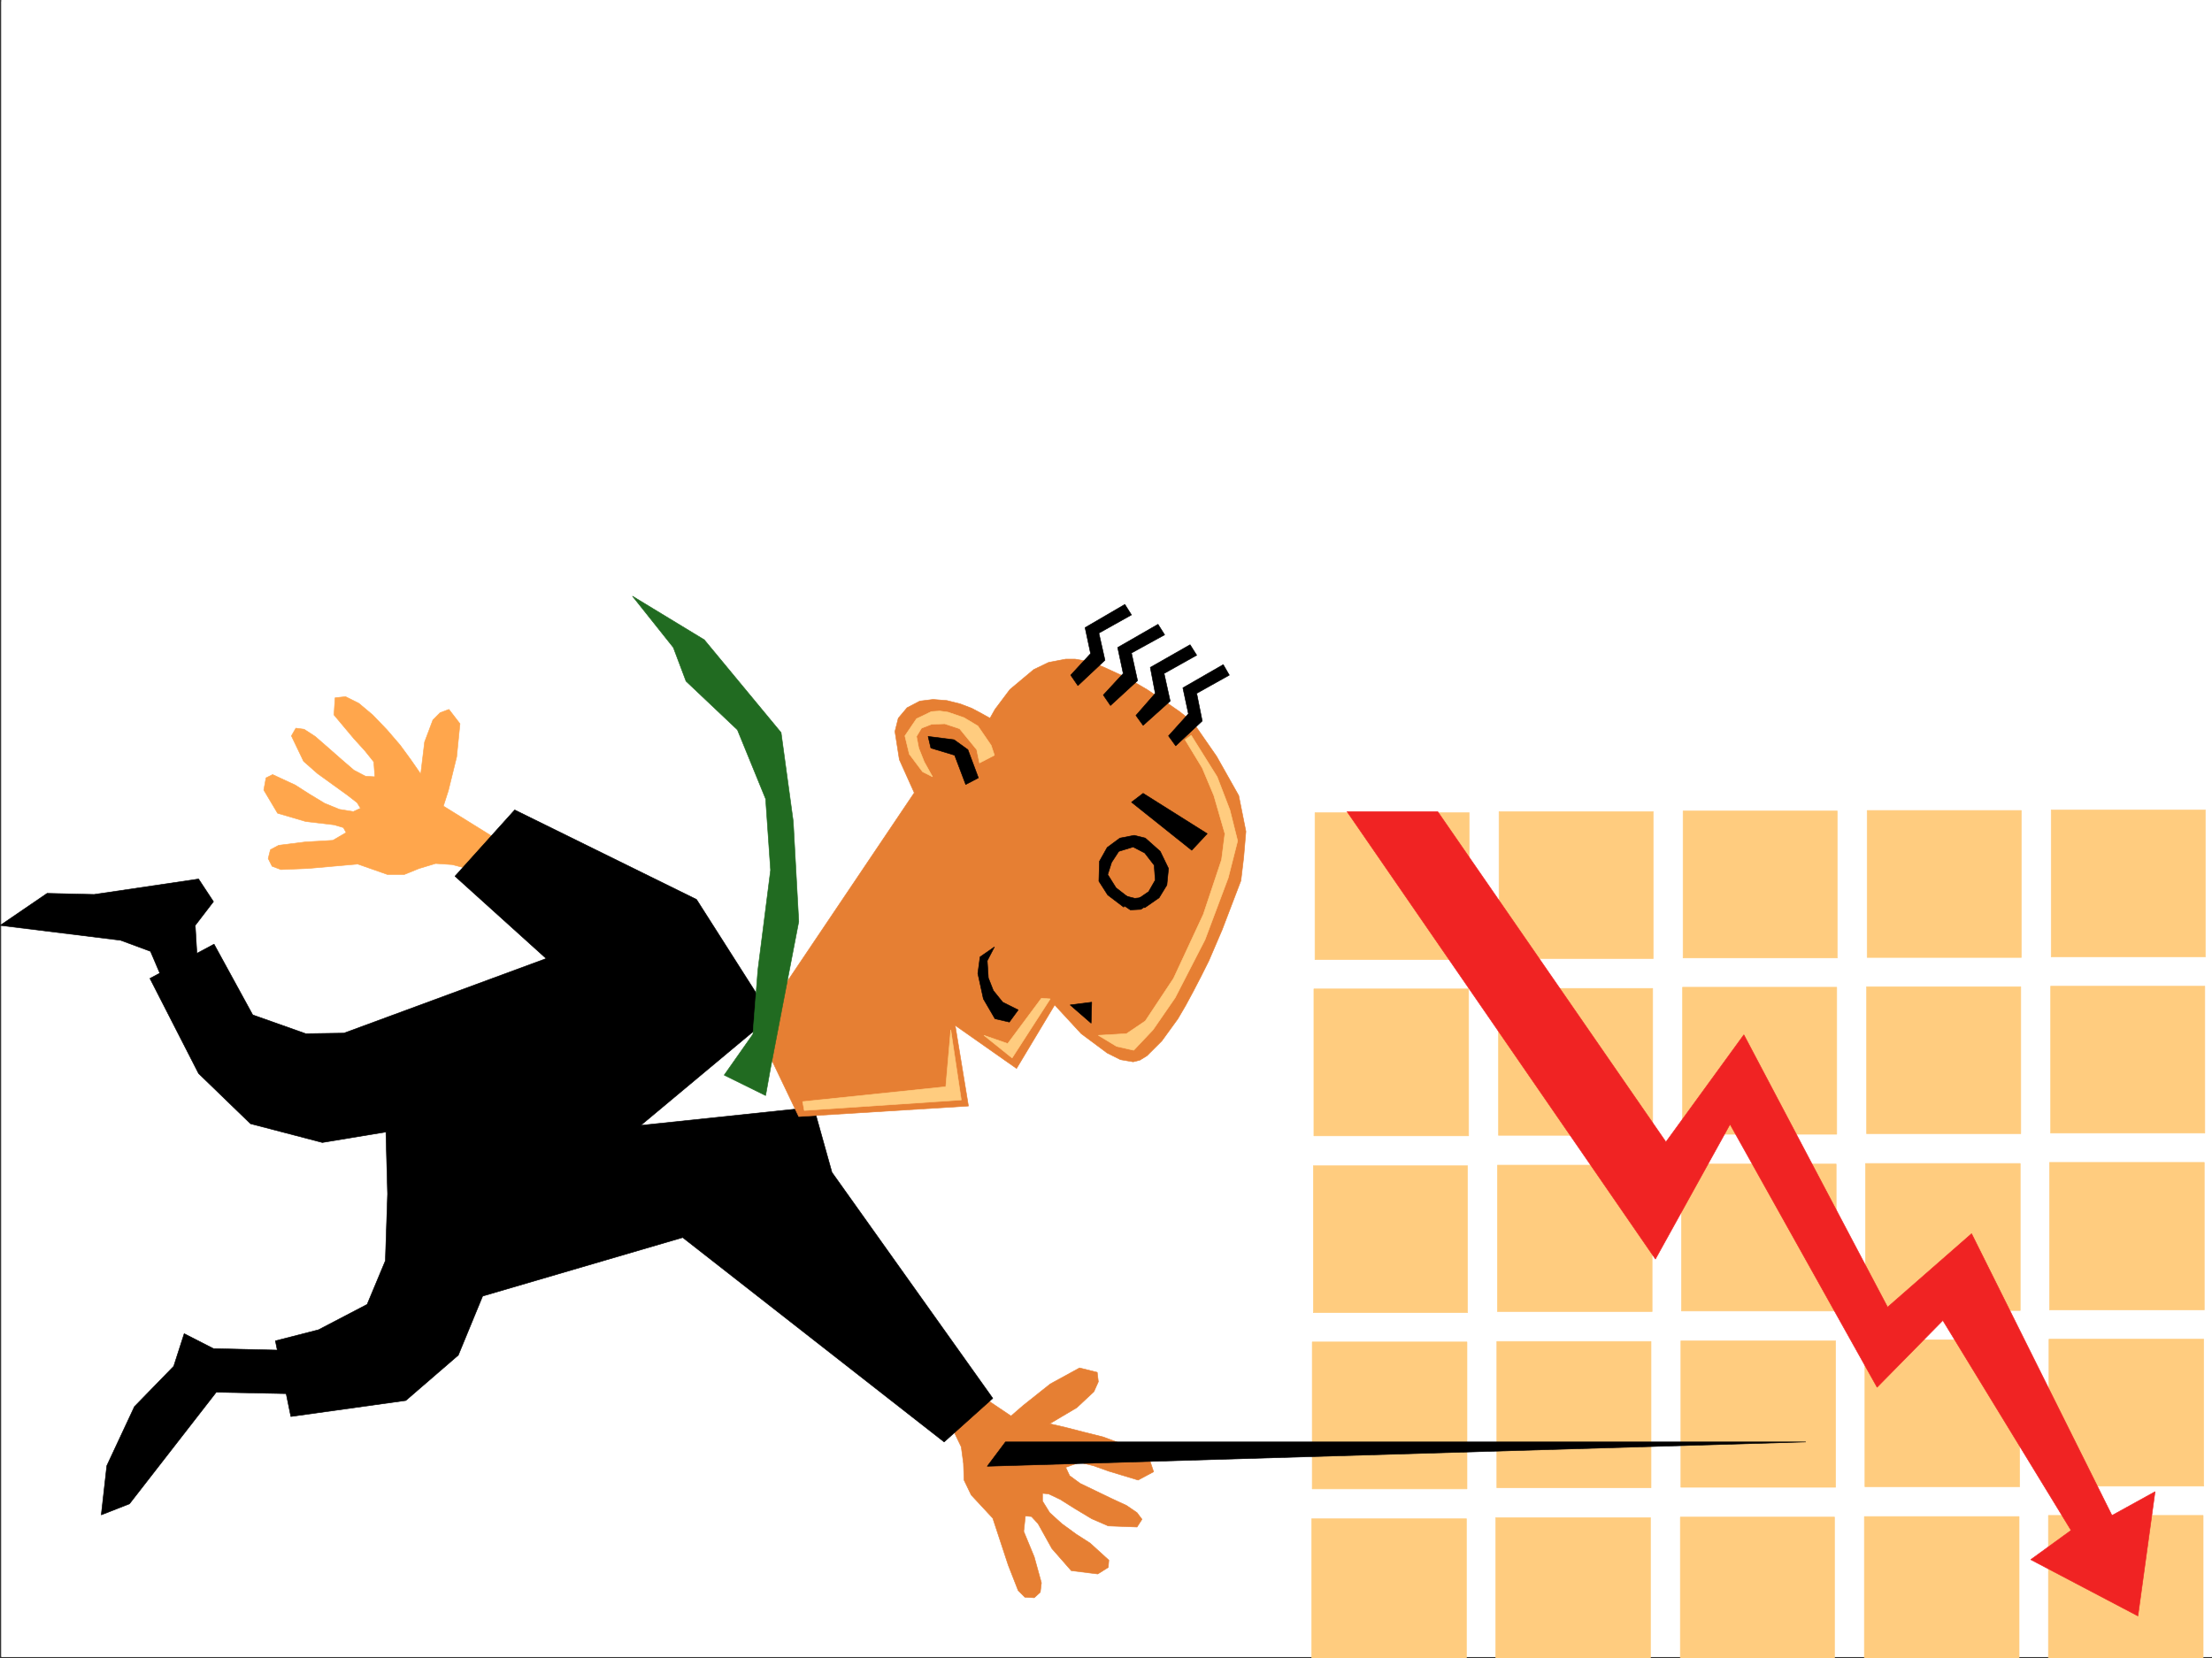
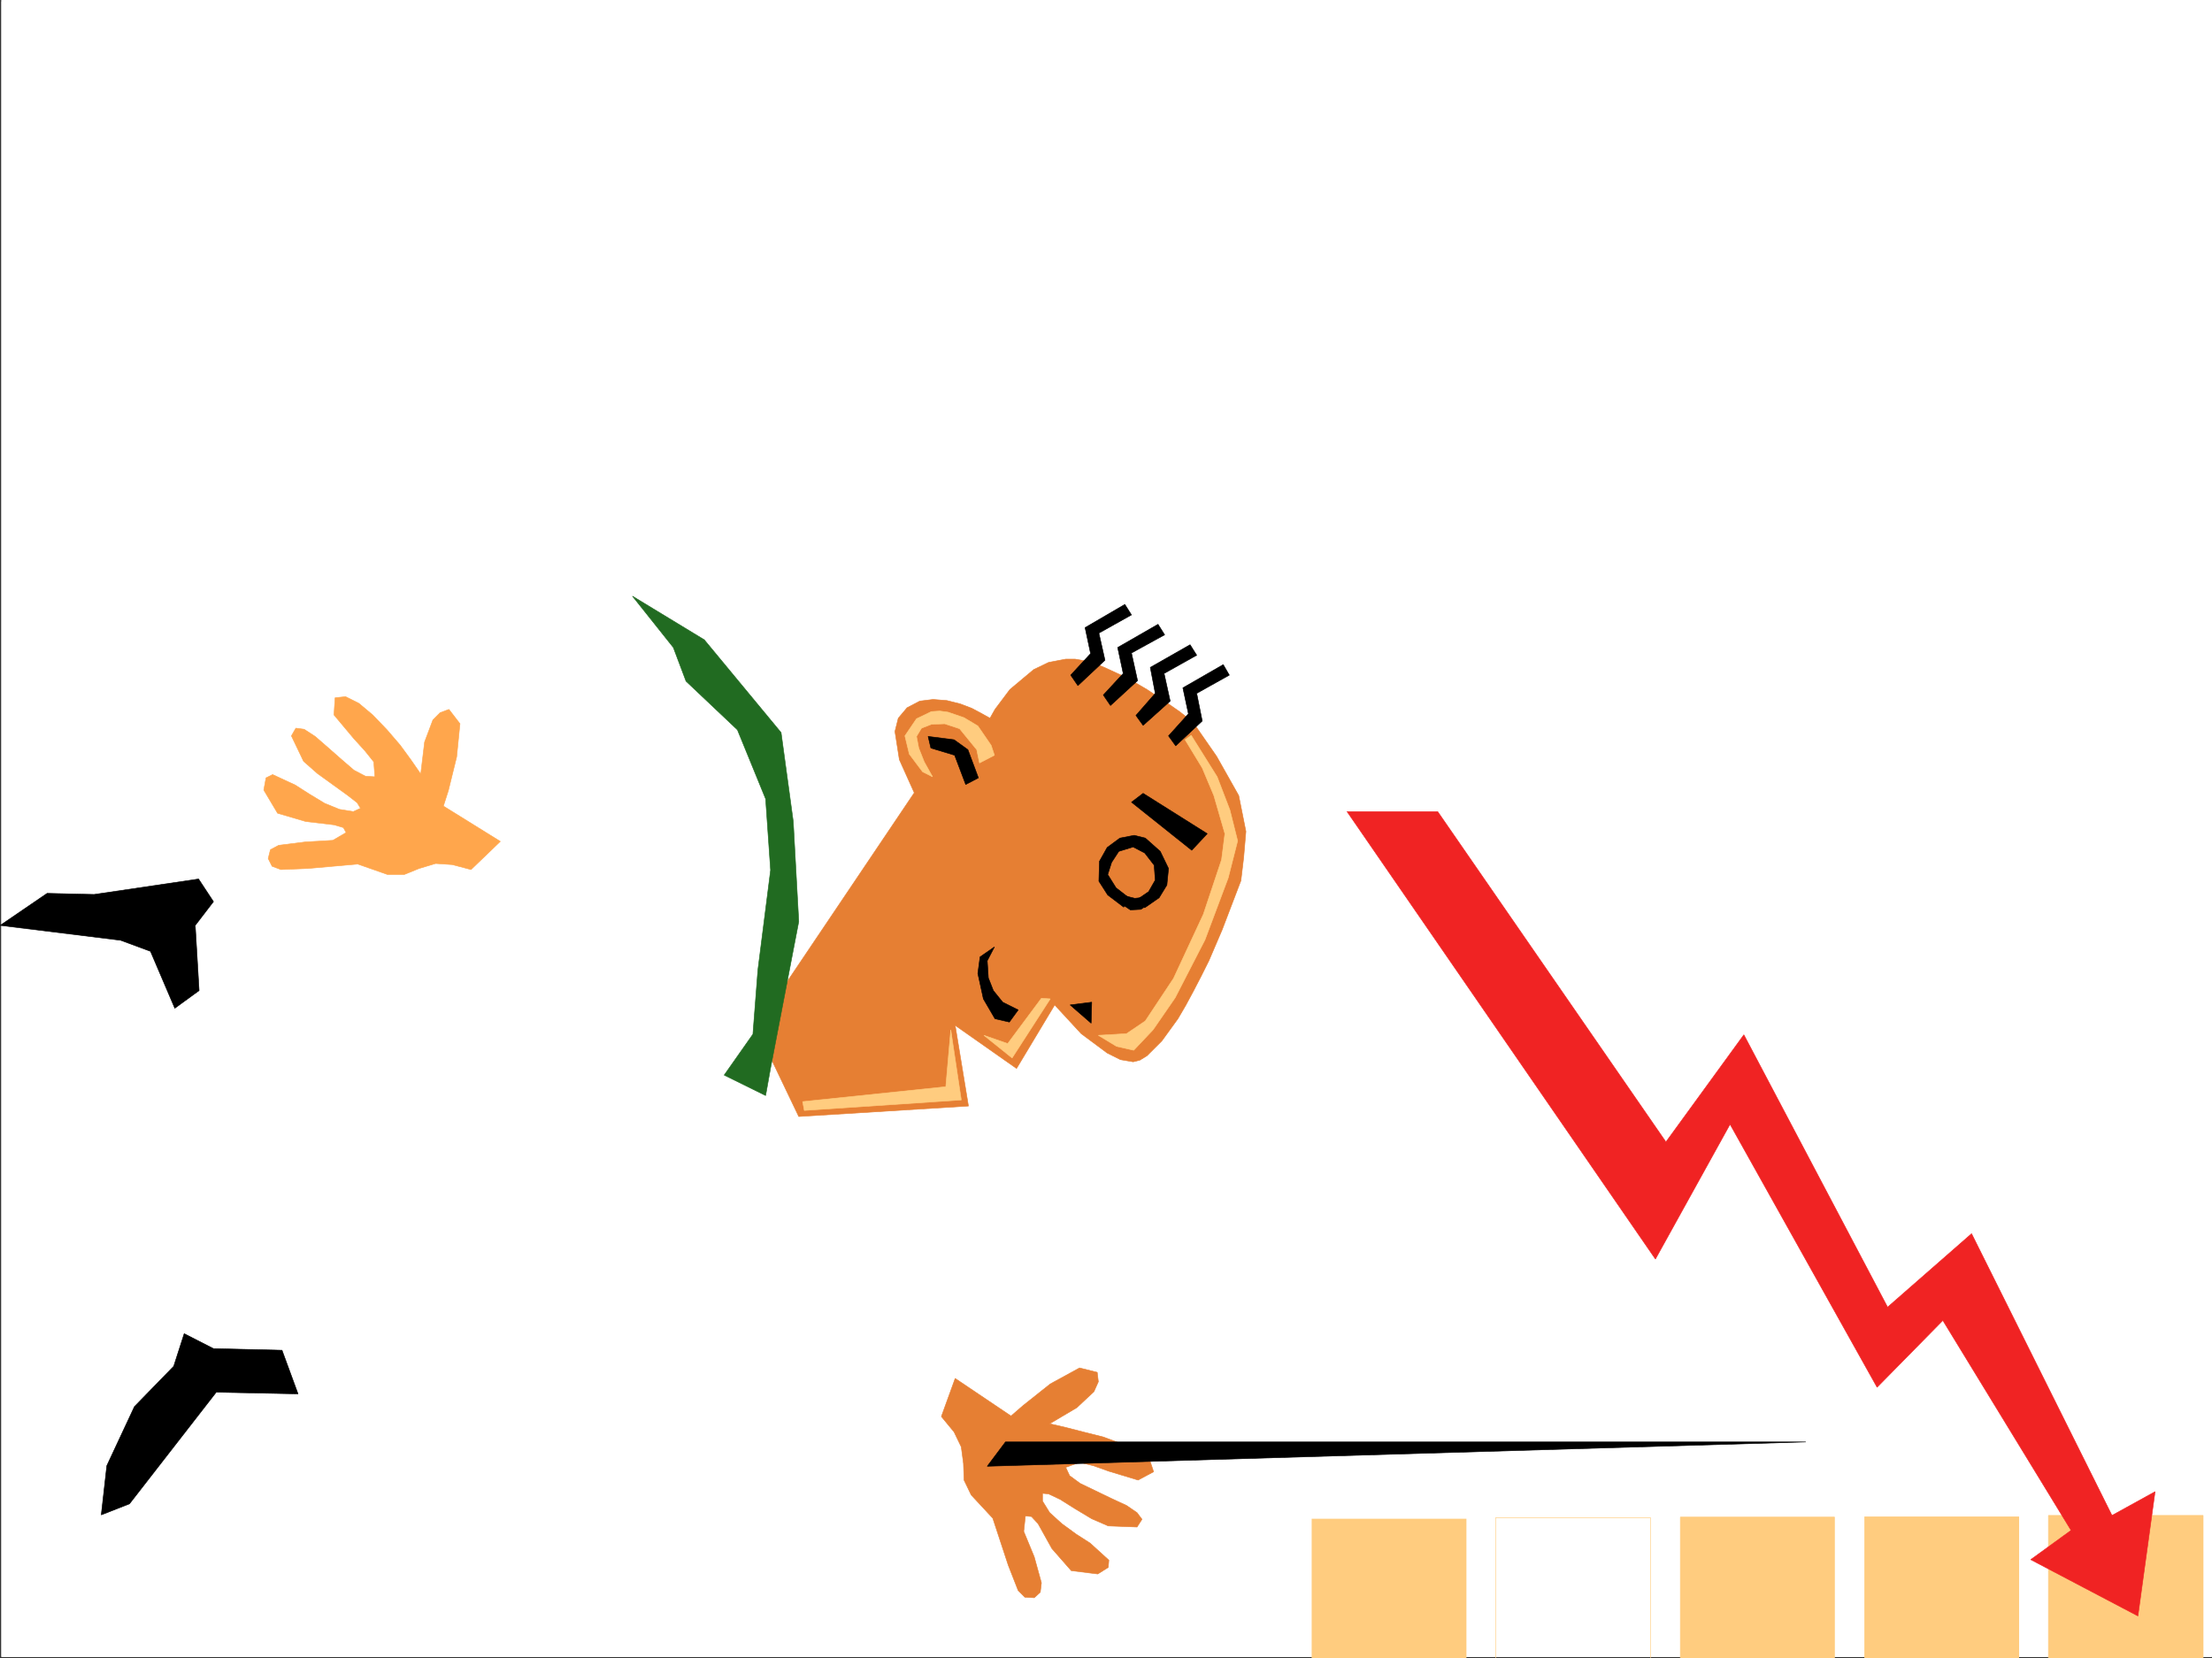
<svg xmlns="http://www.w3.org/2000/svg" width="2998.709" height="2248.25">
  <rect width="100%" height="100%" fill="#333333" stroke="none" />
  <defs>
    <clipPath id="a">
      <path d="M0 0h2997v2244.137H0Zm0 0" />
    </clipPath>
    <clipPath id="b">
      <path d="M1776 2056h211v190.09h-211zm0 0" />
    </clipPath>
    <clipPath id="c">
      <path d="M1775 2056h212v190.09h-212zm0 0" />
    </clipPath>
    <clipPath id="d">
-       <path d="M2025 2055h211v191.09h-211zm0 0" />
-     </clipPath>
+       </clipPath>
    <clipPath id="e">
      <path d="M2025 2054h212v192.09h-212zm0 0" />
    </clipPath>
    <clipPath id="f">
      <path d="M2276 2054h210v192.09h-210zm0 0" />
    </clipPath>
    <clipPath id="g">
      <path d="M2275 2054h211v192.09h-211zm0 0" />
    </clipPath>
    <clipPath id="h">
      <path d="M2525 2053h211v193.09h-211zm0 0" />
    </clipPath>
    <clipPath id="i">
      <path d="M2525 2053h212v193.09h-212zm0 0" />
    </clipPath>
    <clipPath id="j">
      <path d="M2775 2052h211v194.09h-211zm0 0" />
    </clipPath>
    <clipPath id="k">
      <path d="M2774 2051h212v195.09h-212zm0 0" />
    </clipPath>
  </defs>
  <path fill="#fff" d="M1.694 2246.297h2997.015V0H1.694Zm0 0" />
  <g clip-path="url(#a)" transform="translate(1.694 2.16)">
    <path fill="#fff" fill-rule="evenodd" stroke="#fff" stroke-linecap="square" stroke-linejoin="bevel" stroke-miterlimit="10" stroke-width=".743" d="M.742 2244.137h2995.531V-2.16H.743Zm0 0" />
  </g>
-   <path fill="#ffcc7f" fill-rule="evenodd" stroke="#ffcc7f" stroke-linecap="square" stroke-linejoin="bevel" stroke-miterlimit="10" stroke-width=".743" d="M1782.659 1301.05h209.07V1101.8h-209.07zm249.5-1.523h209.066v-199.215h-209.066zm249.496-.742h209.066v-199.254h-209.066zm249.535-.742h209.027v-199.254H2531.19zm249.496-.743h209.031v-199.253h-209.031Zm-999.512 242.653h209.77v-199.215h-209.77zm250.238-.742h209.07v-199.215h-209.07zm249.5-1.484h209.067v-199.254h-209.066zm249.497-.747h209.066v-199.253h-209.066zm249.535-.742h209.027v-199.254h-209.027zm-999.512 243.399h209.027v-199.215h-209.027zm249.496-1.485h209.77V1579.68h-209.77zm249.496-.746h209.774v-199.25h-209.774zm249.496-.742h209.813V1577.41H2528.92zm249.5-.742h209.809v-199.996H2778.42zm-999.515 242.656h209.812v-199.215h-209.812zm250.281-1.488h209.027v-198.47h-209.027zm249.496-.742h209.774v-198.512h-209.774Zm249.496-.743h209.774v-199.253h-209.774zm249.5-.742h209.809V1815.61h-209.809zm0 0" />
  <g clip-path="url(#b)" transform="translate(1.694 2.16)">
    <path fill="#ffcc7f" fill-rule="evenodd" d="M1776.469 2256.098h209.812v-199.211H1776.47zm0 0" />
  </g>
  <g clip-path="url(#c)" transform="translate(1.694 2.16)">
-     <path fill="none" stroke="#ffcc7f" stroke-linecap="square" stroke-linejoin="bevel" stroke-miterlimit="10" stroke-width=".743" d="M1776.469 2256.098h209.812v-199.211H1776.47zm0 0" />
-   </g>
+     </g>
  <g clip-path="url(#d)" transform="translate(1.694 2.16)">
    <path fill="#ffcc7f" fill-rule="evenodd" d="M2025.965 2254.613h209.812V2055.36h-209.812zm0 0" />
  </g>
  <g clip-path="url(#e)" transform="translate(1.694 2.16)">
    <path fill="none" stroke="#ffcc7f" stroke-linecap="square" stroke-linejoin="bevel" stroke-miterlimit="10" stroke-width=".743" d="M2025.965 2254.613h209.812V2055.36h-209.812zm0 0" />
  </g>
  <g clip-path="url(#f)" transform="translate(1.694 2.16)">
    <path fill="#ffcc7f" fill-rule="evenodd" d="M2276.246 2253.871h209.027v-199.254h-209.027zm0 0" />
  </g>
  <g clip-path="url(#g)" transform="translate(1.694 2.16)">
    <path fill="none" stroke="#ffcc7f" stroke-linecap="square" stroke-linejoin="bevel" stroke-miterlimit="10" stroke-width=".743" d="M2276.246 2253.871h209.027v-199.254h-209.027zm0 0" />
  </g>
  <g clip-path="url(#h)" transform="translate(1.694 2.16)">
    <path fill="#ffcc7f" fill-rule="evenodd" d="M2525.742 2252.387h209.774v-198.512h-209.774zm0 0" />
  </g>
  <g clip-path="url(#i)" transform="translate(1.694 2.16)">
-     <path fill="none" stroke="#ffcc7f" stroke-linecap="square" stroke-linejoin="bevel" stroke-miterlimit="10" stroke-width=".743" d="M2525.742 2252.387h209.774v-198.512h-209.774zm0 0" />
-   </g>
+     </g>
  <g clip-path="url(#j)" transform="translate(1.694 2.16)">
    <path fill="#ffcc7f" fill-rule="evenodd" d="M2775.238 2251.602h209.774v-199.215h-209.774zm0 0" />
  </g>
  <g clip-path="url(#k)" transform="translate(1.694 2.16)">
    <path fill="none" stroke="#ffcc7f" stroke-linecap="square" stroke-linejoin="bevel" stroke-miterlimit="10" stroke-width=".743" d="M2775.238 2251.602h209.774v-199.215h-209.774zm0 0" />
  </g>
  <path fill="#f02323" fill-rule="evenodd" stroke="#f02323" stroke-linecap="square" stroke-linejoin="bevel" stroke-miterlimit="10" stroke-width=".743" d="m1826.14 1100.313 418.058 606.675 101.148-182.754 199.332 356.555 89.149-90.633 173.84 284.606-54.7 39.687 145.332 76.403 23.227-168.52-58.414 32.215-190.34-382.004-113.86 99.625-194.835-369.262-105.649 145.297-309.437-447.89zm0 0" />
  <path fill="#fff" fill-rule="evenodd" stroke="#fff" stroke-linecap="square" stroke-linejoin="bevel" stroke-miterlimit="10" stroke-width=".743" d="m1102.358 1571.43 32.219-73.39-131.883-134.817-206.059 181.226zm0 0" />
  <path fill="#ffa64c" fill-rule="evenodd" stroke="#ffa64c" stroke-linecap="square" stroke-linejoin="bevel" stroke-miterlimit="10" stroke-width=".743" d="m678.28 1140.742-77.184-47.937 6.727-20.957 11.261-45.707 4.496-44.926-14.976-19.473-12.004 4.496-9.734 9.739-11.262 29.949-5.238 43.441-13.493-19.473-14.23-19.472-17.988-20.957-19.469-20.254-18.73-15.719-17.985-8.992-14.234 1.484-1.485 23.227 26.977 32.219 14.976 16.46 12.004 15.016 1.485 20.215-12.746-.746-15.72-8.25-16.5-14.23-18.726-16.461-17.246-15.016-14.972-9.734-11.223-1.489-6.02 10.48 16.5 34.446 18.727 16.504 21.742 15.715 18.727 13.492 13.488 10.477 4.5 7.507-9.738 4.496-18.766-3.011-20.215-8.25-20.96-12.707-18.766-12.004-30.696-14.23-8.992 4.495-3.012 16.5 18.731 31.438 38.238 11.219 38.203 4.5 12.746 3.754 3.715 6.761-17.988 10.48-37.457 2.227-35.934 4.496-11.257 5.985-3.012 12.004 5.277 10.476 11.965 4.496 36.715-1.484 67.45-5.98 40.468 14.191h22.441l20.254-8.211 22.485-6.766 22.48 1.528 25.453 6.722zm0 0" />
  <path fill="#e67f33" fill-rule="evenodd" stroke="#e67f33" stroke-linecap="square" stroke-linejoin="bevel" stroke-miterlimit="10" stroke-width=".743" d="m1294.89 1868.785 75.694 50.945 16.461-14.23 36.715-29.207 39.727-21.742 23.969 5.984 1.523 12.746-6.02 13.489-23.226 21.703-36.715 21.738 22.48 5.238 23.227 5.985 26.98 6.761 26.235 9.739 22.484 11.222 14.973 12.746 4.5 13.45-21 11.261-39.684-12.004-20.996-7.468-18.73-4.496-18.73 6.722 5.242 11.262 14.23 10.48 20.254 9.735 21.699 10.48 21 9.735 14.23 9.738 6.727 8.992-6.727 10.477-38.984-1.485-22.441-9.734-22.485-13.492-20.254-12.746-15.714-7.47-8.25-.741v10.48l9.734 15.719 16.5 14.973 19.473 14.234 18.726 12.004 25.496 23.183-.785 9.778-14.23 8.953-35.934-4.496-26.234-29.95-18.73-33.706-8.993-9.735-8.25-.742-2.23 20.957 14.234 34.484 9.734 35.192-1.523 12.746-8.211 7.469-12.746-.743-8.996-8.996-13.488-34.445-20.958-63.656-29.246-31.473-9.738-20.215-.742-22.484-3.008-22.48-9.738-20.215-17.242-20.957zm0 0" />
-   <path fill-rule="evenodd" stroke="#000" stroke-linecap="square" stroke-linejoin="bevel" stroke-miterlimit="10" stroke-width=".743" d="m1103.1 1501.012 24.711 88.402 218.062 306.348-65.96 59.16-354.403-277.14-271.199 79.41-33 80.117-71.16 61.425-155.856 21.743-20.957-102.641 58.418-14.973 65.961-34.449 24.711-59.156 3.012-90.637-2.27-83.906-86.175 14.23-97.399-25.453-70.418-68.152-65.926-128.832 86.922-46.453 52.434 95.875 71.941 25.492 51.692-.781 274.207-101.114-123.633-111.59 80.937-89.89 246.485 121.363 101.152 158.785-176.809 147.528zm0 0" />
  <path fill="#e67f33" fill-rule="evenodd" stroke="#e67f33" stroke-linecap="square" stroke-linejoin="bevel" stroke-miterlimit="10" stroke-width=".743" d="m1617.073 978.945 32.218 46.453 29.989 53.176 9.734 48.68-3.008 35.227-3.754 31.437-25.457 66.668-8.992 20.957-8.992 20.996-10.48 20.957-10.477 20.215-10.52 19.512-10.476 17.945-21.742 29.992-20.215 20.211-9.735 5.984-8.992 2.227-17.242-2.969-17.988-8.992-35.192-26.2-35.968-38.98-51.692 86.137-83.203-58.418 17.984 109.363-230.027 14.235-57.672-120.586 214.27-318.352-20.215-44.925-5.984-38.2 4.5-17.988 11.964-14.23 17.243-8.997 17.984-2.226 18.73 1.484 17.985 4.496 15.719 5.985 12.746 6.761 12.004 6.727 6.726-11.965 20.254-26.976 32.219-26.98 20.215-9.735 23.222-4.461h12.746l12.711 2.23 14.27 3.754 14.234 5.98 29.207 13.493 26.977 15.719 24.71 16.5 19.473 13.449zm0 0" />
  <path fill="#ffcc7f" fill-rule="evenodd" stroke="#ffcc7f" stroke-linecap="square" stroke-linejoin="bevel" stroke-miterlimit="10" stroke-width=".743" d="m1614.842 996.934 35.192 56.187 17.242 44.926 10.52 41.953-12.75 50.164-31.473 83.91-40.47 78.63-29.952 43.44-26.235 27.723-23.226-5.242-24.711-14.973 38.203-2.23 25.453-17.242 38.238-57.672 40.43-86.883 24.75-74.172 4.496-35.187-14.972-51.692-15.758-37.457-23.227-38.203zM1423.76 1354.23l-51.691 80.114-38.2-30.692 32.22 11.22 45.706-61.427zm-120.62 137.044-14.235-95.13-6.727 77.184-194.05 20.215 2.226 11.965zm44.964-467.364-20.215 10.48-3.754-17.984-23.226-28.465-20.254-6.726-17.985.742-13.453 5.238-6.761 11.223 3.007 15.758 7.469 18.73 11.262 20.215-13.488-6.766-17.989-23.968-5.98-24.711 15.719-23.227 20.214-9.734 11.258-.742 11.223 1.523 21.738 7.469 18.73 11.223 17.985 26.234zm0 0" />
  <path fill-rule="evenodd" stroke="#000" stroke-linecap="square" stroke-linejoin="bevel" stroke-miterlimit="10" stroke-width=".743" d="m1479.206 1387.191.78-28.464-29.245 3.714zm-98.887-17.988-20.996-10.476-12.707-15.758-6.762-17.203-1.488-23.227 9.738-18.73-19.473 13.492-3.012 22.441 7.508 34.488 15.72 26.938 19.472 4.496zm256.261-238.937-86.917-54.704-15.758 12.004 81.68 65.18zm-310.218-75.661-14.23-38.199-18.731-13.492-35.188-4.496 3.711 15.758 32.219 9.734 15.016 39.688zm225.531 176.028 19.469-13.488 10.52-17.243 2.23-22.445-11.223-23.227-20.254-17.984-14.976-3.754-19.473 3.754-17.242 12.746-10.477 18.73-.746 26.938 11.965 18.73 21.742 16.5 5.98-13.488-16.46-12.746-11.262-17.988 5.242-16.461 9.774-14.977 19.472-5.98 15.719 8.21 12.746 16.5 1.484 20.216-8.992 15.719-16.46 11.261zm0 0" />
  <path fill-rule="evenodd" stroke="#000" stroke-linecap="square" stroke-linejoin="bevel" stroke-miterlimit="10" stroke-width=".743" d="m1552.635 1216.402-14.234 1.485-17.985-4.496.782 12.746 11.222 7.469 14.23-.743 8.997-5.984zm-1148.601 673.34-110.887-2.23-117.613 151.32-38.243 14.973 7.508-66.664 37.457-80.157 53.215-54.66 14.234-44.222 39.688 20.254 92.937 2.226zM269.92 1342.969l-5.238-88.367 24.711-32.22-20.215-30.69-141.621 20.956-63.695-1.488-63.653 43.442 163.32 20.214 40.47 14.977 32.96 77.145zm1093.157 611.953h1084.949l-1109.66 32.96zm88.406-1039.629 26.98-29.207-7.469-35.191 53.918-31.477 8.993 14.234-44.184 24.711 8.25 36.715-36.715 34.445zm44.223 26.977 26.976-29.207-7.504-35.227 54.7-31.438 8.992 14.23-44.965 24.712 8.25 37.46-36.715 33.704zm44.222 27.683 26.195-29.95-6.726-35.19 53.96-30.731 8.954 14.23-44.184 24.75 8.25 37.418-36.715 32.961zm44.184 27.723 26.976-29.95-7.508-35.19 54.704-31.477 8.25 14.234-44.223 24.71 7.508 37.458-35.973 33.703zm0 0" />
  <path fill="#216b21" fill-rule="evenodd" stroke="#216b21" stroke-linecap="square" stroke-linejoin="bevel" stroke-miterlimit="10" stroke-width=".743" d="m1044.647 1447.836 38.2-198.473-7.466-135.601-16.5-120.582-104.125-125.825-97.398-59.16 55.445 69.64 17.203 45.708 69.676 65.922 38.238 93.605 6.727 96.618-17.242 135.597-6.727 86.88-38.941 55.405 56.183 27.723zm0 0" />
</svg>